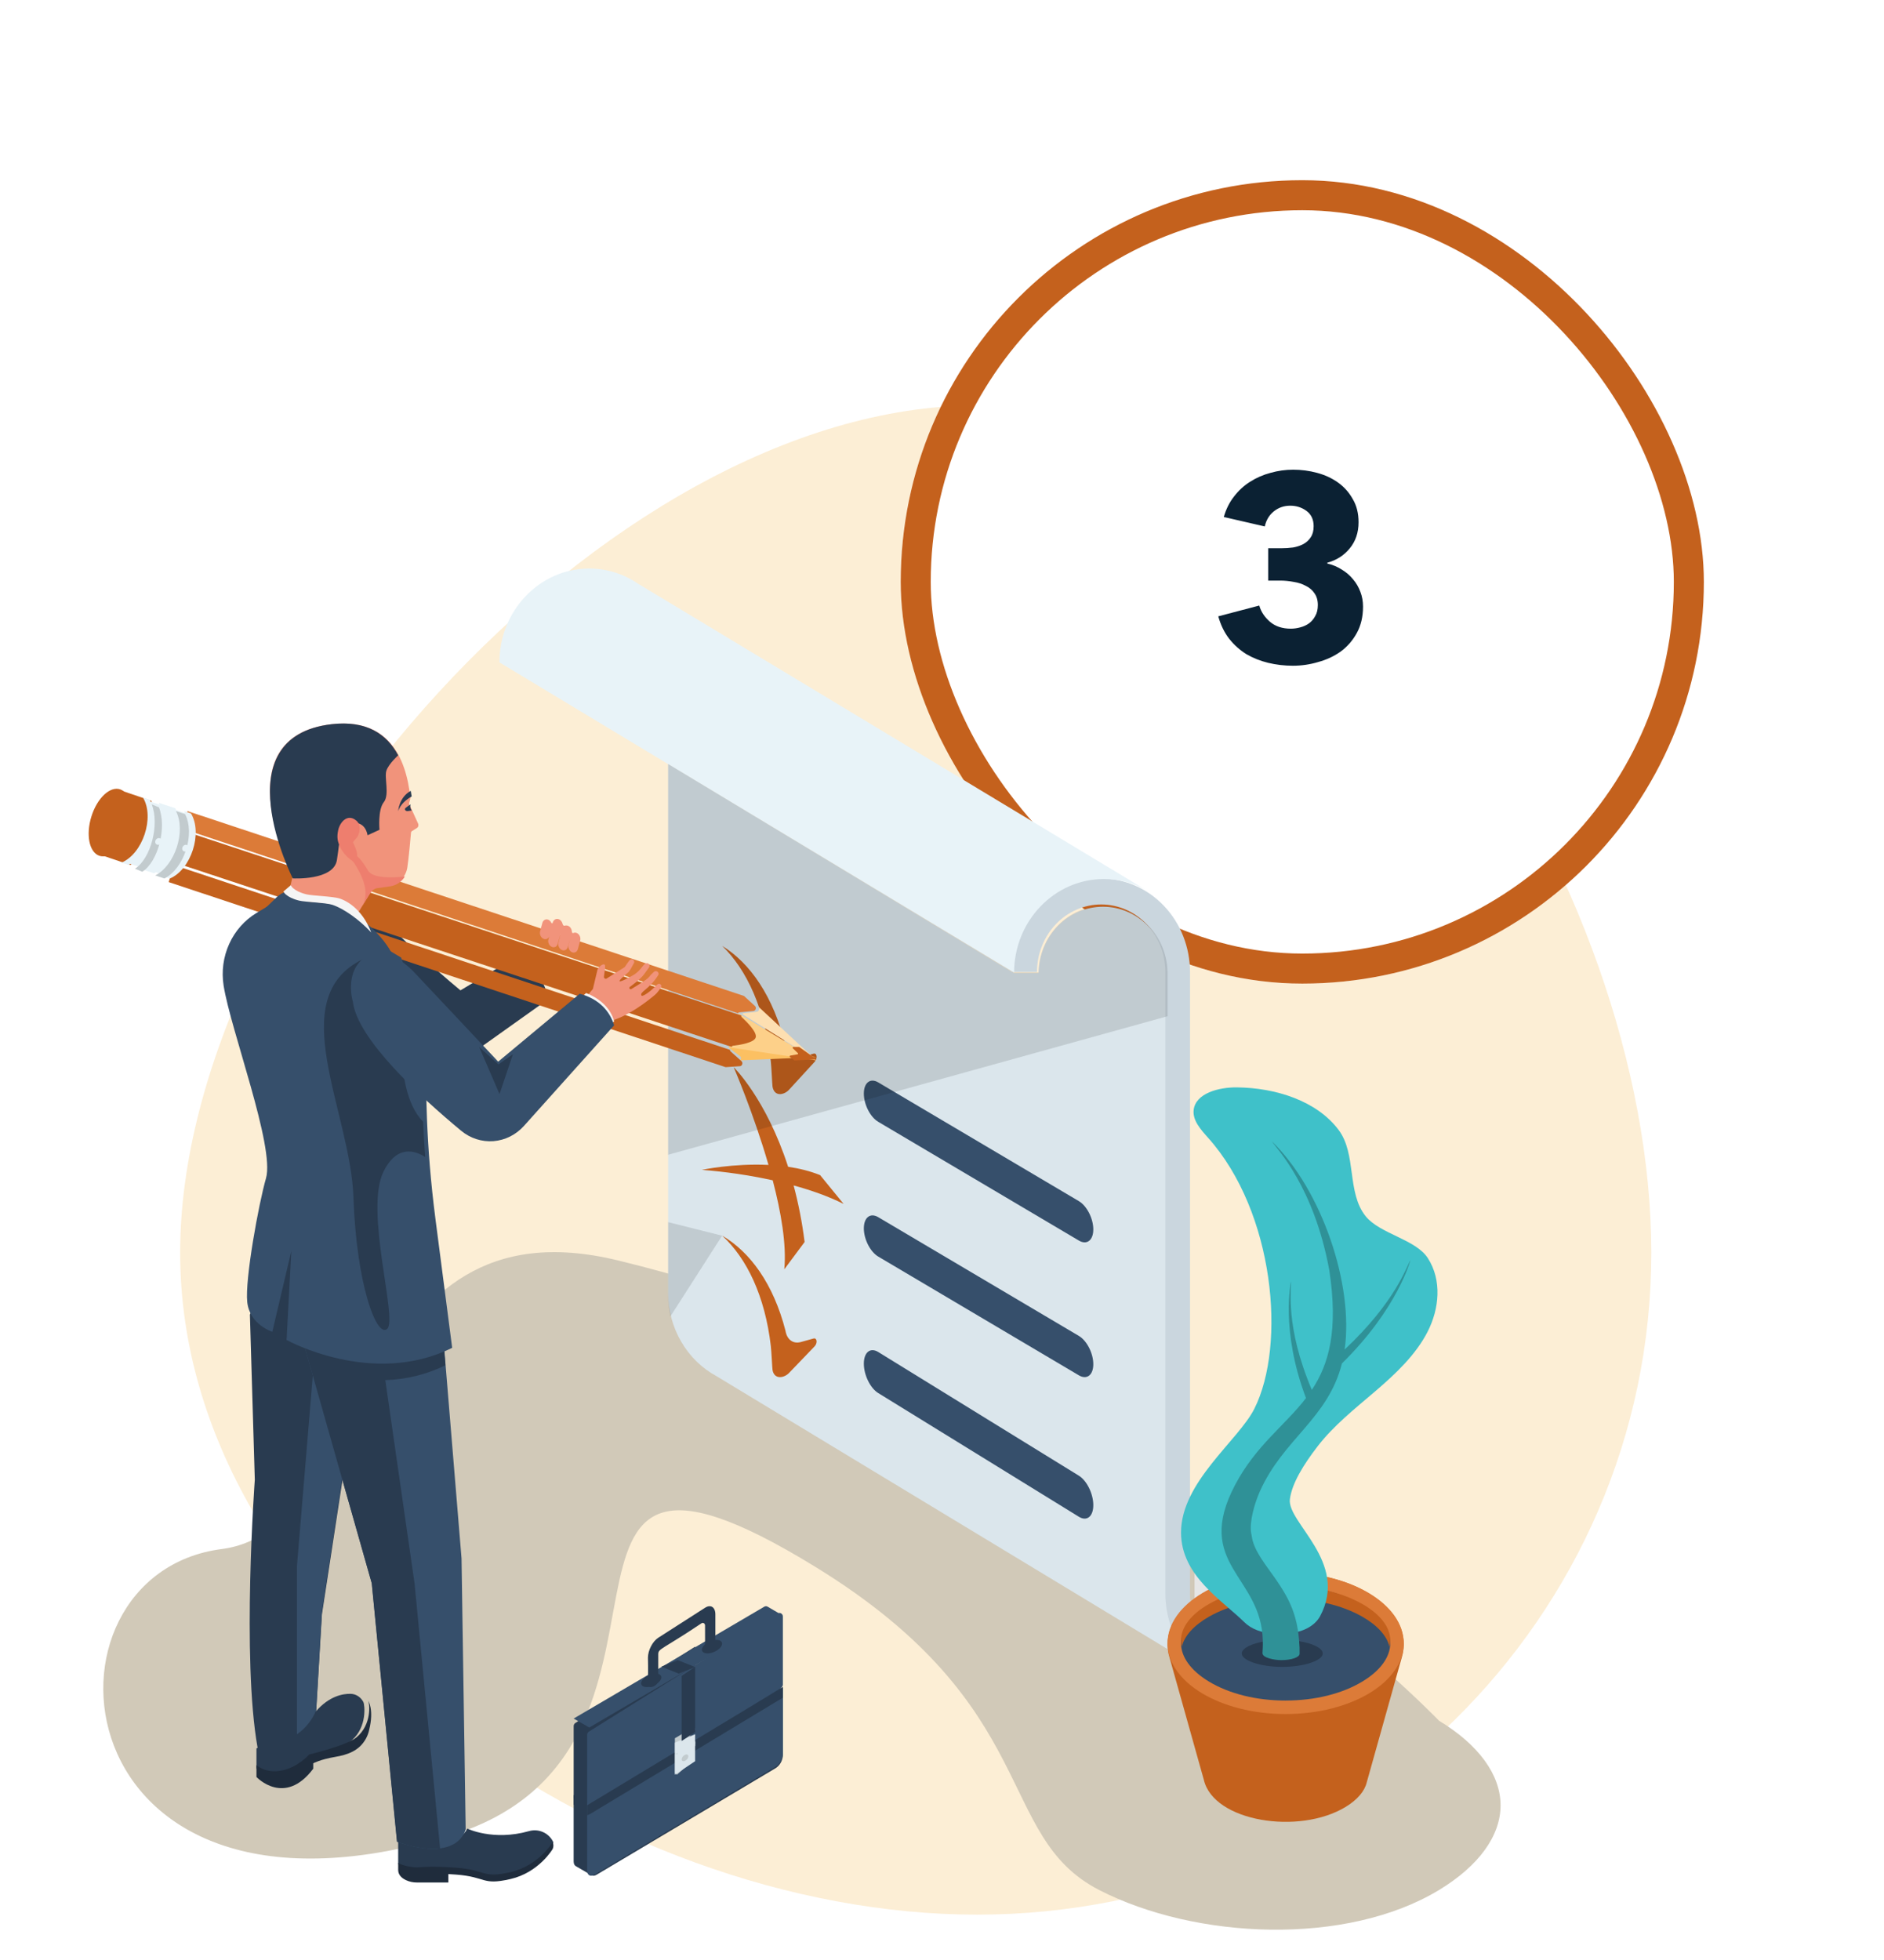
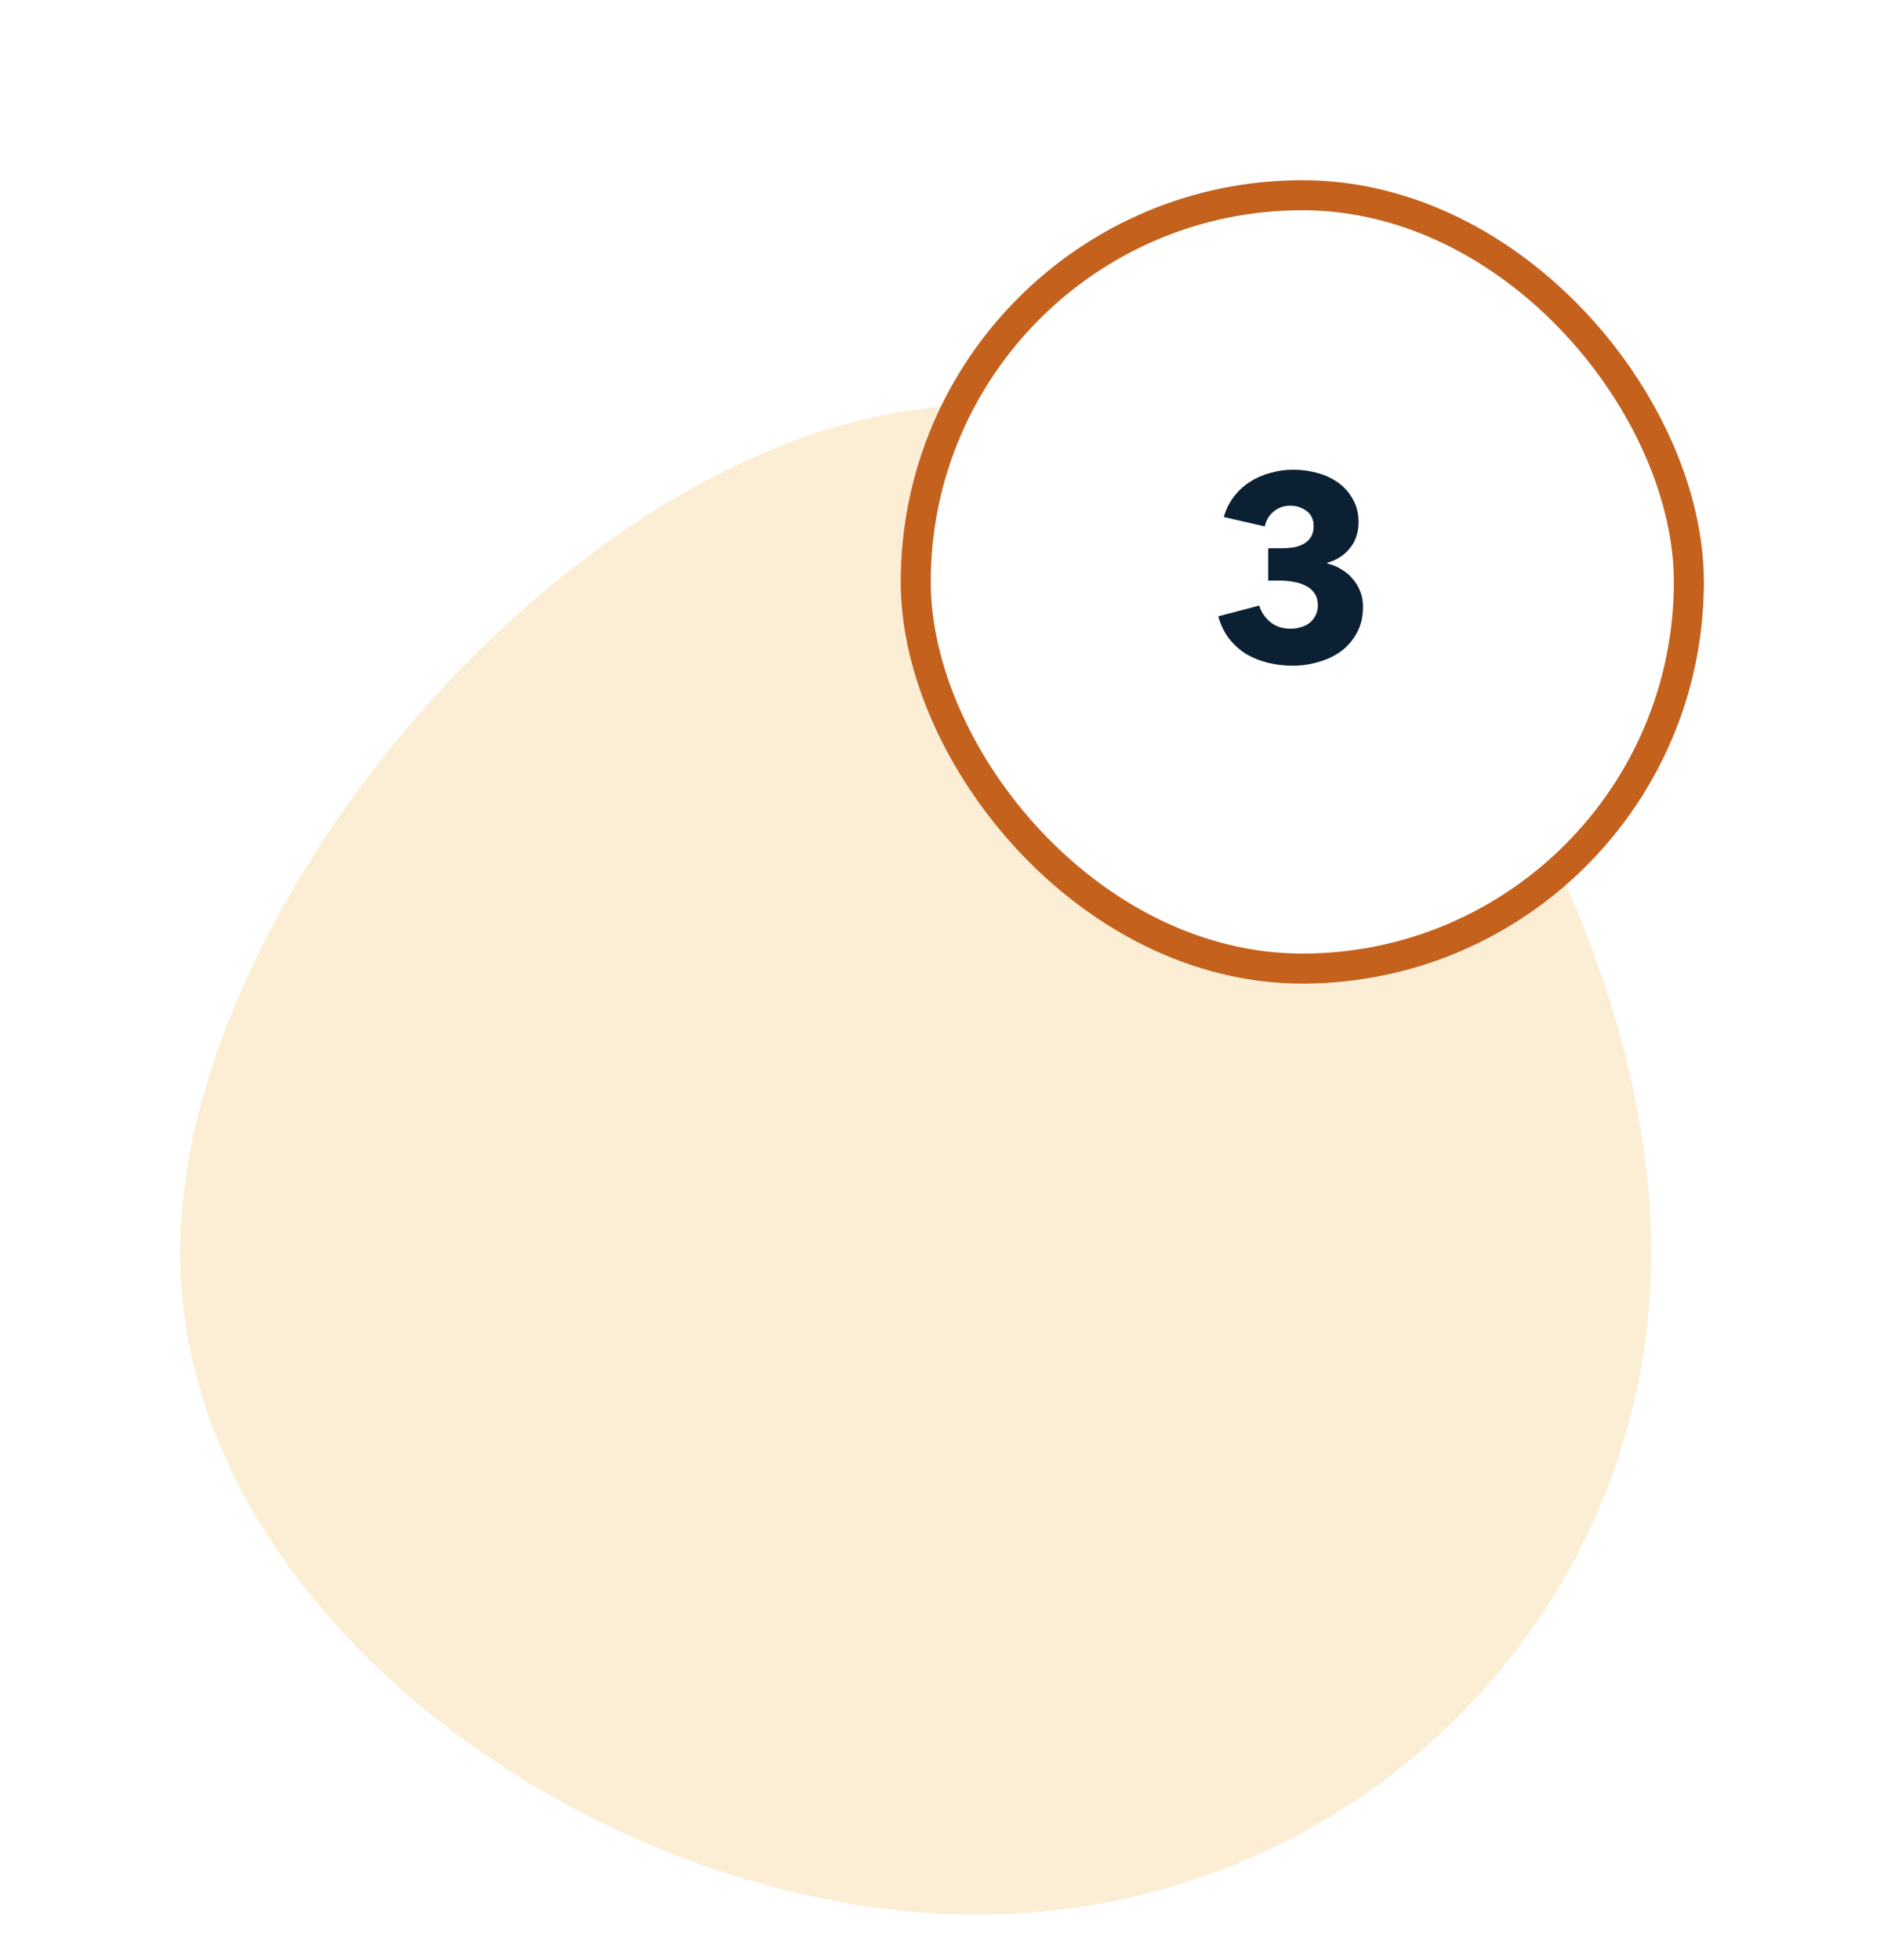
<svg xmlns="http://www.w3.org/2000/svg" width="251" height="261" viewBox="0 0 251 261" fill="none">
  <path d="M220 166.842C220 215.53 179.78 255 130.167 255C80.553 255 24 215.53 24 166.842C24 118.154 80.553 54 130.167 54C179.78 54 220 118.154 220 166.842Z" fill="#FCEED5" />
  <g filter="url(#filter0_d_153_2592)">
    <rect x="120" y="20" width="107" height="107" rx="53.5" fill="white" />
    <rect x="122" y="22" width="103" height="103" rx="51.5" stroke="#C4611D" stroke-width="4" />
  </g>
  <g clip-path="url(#clip0_153_2592)">
    <path d="M29.555 206.305C49.731 203.713 46.934 159.215 82.399 167.884C148.551 184.027 191.697 229.159 191.715 229.17C197.004 232.371 199.917 236.38 199.917 240.445C199.917 244.51 197.005 248.517 191.716 251.72C179.348 259.206 159.283 258.311 146.443 251.72C132.468 244.542 139.053 227.343 108.599 208.662C65.448 182.187 97.397 233.299 59.744 244.542C7.465 260.151 3.286 209.679 29.555 206.305Z" fill="#D1C9B8" />
    <path d="M159.145 202.256V212.788C159.134 213.994 159.346 215.189 159.771 216.306C160.195 217.424 160.822 218.44 161.616 219.296C162.411 220.153 163.356 220.833 164.398 221.297C165.44 221.761 166.557 222 167.686 222C168.815 222 169.933 221.761 170.975 221.297C172.017 220.833 172.962 220.153 173.756 219.296C174.551 218.44 175.178 217.424 175.602 216.306C176.026 215.189 176.239 213.994 176.228 212.788L159.145 202.256Z" fill="#E6E6E6" />
    <path d="M89.013 101.744V172.205C89.015 174.497 89.619 176.744 90.759 178.7C91.899 180.656 93.531 182.245 95.475 183.293L160.943 222.897C159.284 221.766 157.921 220.218 156.977 218.395C156.034 216.571 155.539 214.53 155.538 212.455V129.604C155.499 127.243 154.577 124.993 152.971 123.338C151.364 121.683 149.202 120.756 146.949 120.756C144.697 120.756 142.534 121.683 140.928 123.338C139.322 124.993 138.399 127.243 138.36 129.604H135.058L89.013 101.744Z" fill="#DBE6EC" />
    <path d="M102.948 157.198C99.833 156.517 96.68 156.052 93.509 155.808C93.509 155.808 97.661 154.918 102.384 155.149C100.389 148.231 97.742 142.128 97.742 142.128C97.742 142.128 102.048 146.29 104.999 155.397C106.46 155.612 107.914 155.962 109.261 156.506L112.39 160.34C110.328 159.31 108.015 158.507 105.733 157.882C106.39 160.351 106.879 162.868 107.195 165.413L104.489 169.051C104.807 165.763 104.054 161.423 102.948 157.198Z" fill="#C4611D" />
    <path d="M117.005 149.407L143.741 165.226C144.801 165.851 145.658 165.187 145.658 163.738C145.658 162.288 144.798 160.605 143.741 159.977L117.005 144.158C115.944 143.533 115.088 144.197 115.088 145.647C115.084 147.096 115.944 148.779 117.005 149.407Z" fill="#364F6B" />
    <path d="M117.005 167.355L143.741 183.175C144.801 183.8 145.658 183.136 145.658 181.687C145.658 180.238 144.798 178.553 143.741 177.926L117.005 162.107C115.944 161.482 115.088 162.145 115.088 163.595C115.084 165.044 115.944 166.726 117.005 167.355Z" fill="#364F6B" />
    <path d="M117.005 185.533L143.741 202.011C144.801 202.662 145.658 201.971 145.658 200.461C145.658 198.952 144.798 197.197 143.741 196.543L117.005 180.065C115.944 179.414 115.088 180.106 115.088 181.616C115.084 183.126 115.944 184.879 117.005 185.533Z" fill="#364F6B" />
    <path d="M96.206 164.564C99.496 167.587 101.909 172.591 102.692 179.243C102.785 180.023 102.881 182.235 102.921 182.457C103.159 183.788 104.479 183.535 105.13 182.847L108.528 179.311C108.948 178.869 108.848 178.142 108.386 178.268L106.701 178.735C105.665 179.024 104.838 178.416 104.647 177.23C103.041 170.984 99.935 166.742 96.206 164.564Z" fill="#C4611D" />
    <path d="M96.206 125.974C99.496 129.14 101.909 134.383 102.692 141.352C102.785 142.169 102.881 144.486 102.921 144.719C103.159 146.114 104.479 145.849 105.13 145.128L108.528 141.422C108.948 140.96 108.848 140.198 108.386 140.33L106.701 140.82C105.665 141.123 104.838 140.486 104.647 139.243C103.041 132.7 99.935 128.256 96.206 125.974Z" fill="#C4611D" />
    <path opacity="0.12" d="M89.013 162.769V172.374C89.013 173.37 89.113 174.363 89.311 175.333L96.206 164.574L89.013 162.769Z" fill="black" />
    <path d="M167.089 224.692C173.616 224.692 178.925 219.108 178.925 212.237H175.638C175.65 213.426 175.437 214.606 175.012 215.708C174.588 216.809 173.96 217.812 173.165 218.657C172.37 219.502 171.424 220.172 170.381 220.63C169.338 221.088 168.219 221.324 167.09 221.324C165.96 221.324 164.841 221.088 163.798 220.63C162.755 220.172 161.809 219.502 161.014 218.657C160.219 217.812 159.591 216.809 159.167 215.708C158.742 214.606 158.529 213.426 158.541 212.237V129.455C158.539 126.152 157.291 122.985 155.072 120.65C152.853 118.315 149.843 117.002 146.704 117C140.178 117 134.868 122.584 134.868 129.455H138.158C138.158 127.069 139.058 124.781 140.662 123.094C142.265 121.407 144.44 120.459 146.707 120.459C148.974 120.459 151.149 121.407 152.752 123.094C154.356 124.781 155.256 127.069 155.256 129.455V212.235C155.254 219.105 160.563 224.692 167.089 224.692Z" fill="#CAD6DE" />
    <path d="M158.246 200.462V202.342L175.591 212.128H178.925C156.86 199.679 158.313 200.497 158.246 200.462Z" fill="#FCFCFC" />
    <path d="M66.535 88.215L135.104 129.564C135.104 122.675 140.466 117.071 147.063 117.071C149.088 117.068 151.081 117.606 152.851 118.634L84.951 77.706C83.027 76.406 80.784 75.716 78.494 75.718C71.902 75.721 66.535 81.326 66.535 88.215Z" fill="#E8F3F8" />
    <path opacity="0.12" d="M89.013 101.744V153.795L155.548 135.344V129.506C155.509 127.153 154.587 124.911 152.98 123.262C151.374 121.613 149.211 120.689 146.958 120.689C144.705 120.689 142.542 121.613 140.936 123.262C139.329 124.911 138.407 127.153 138.368 129.506H135.065L89.013 101.744Z" fill="black" />
    <path d="M186.747 220.777C187.672 217.777 186.226 214.56 182.409 212.239C176.264 208.502 166.301 208.501 160.156 212.239C156.34 214.56 154.894 217.776 155.819 220.776C155.828 220.814 160.368 236.998 160.388 237.057C161.685 242.609 173.064 244.429 179.283 240.648C180.844 239.698 181.816 238.549 182.095 237.354C182.123 237.269 186.737 220.815 186.747 220.777Z" fill="#C4611D" />
    <path d="M171.283 228.282C162.593 228.282 155.548 224.063 155.548 218.859C155.548 213.655 162.593 209.436 171.283 209.436C179.973 209.436 187.018 213.655 187.018 218.859C187.018 224.063 179.973 228.282 171.283 228.282Z" fill="#DC7B38" />
    <path d="M171.283 226.487C167.39 226.487 163.756 225.587 161.053 223.951C158.663 222.505 157.346 220.696 157.346 218.858C157.346 217.02 158.663 215.212 161.053 213.768C163.756 212.132 167.389 211.231 171.282 211.231C175.175 211.231 178.809 212.132 181.513 213.768C183.903 215.214 185.219 217.022 185.219 218.858C185.219 220.693 183.903 222.504 181.513 223.948C178.81 225.583 175.177 226.484 171.283 226.484V226.487Z" fill="#364F6B" />
    <path d="M166.882 221.402C163.49 220.153 166.596 218.41 170.834 218.41C175.084 218.41 178.169 220.156 174.787 221.402C172.621 222.199 169.046 222.199 166.882 221.402Z" fill="#293B50" />
    <path d="M185.219 218.462C185.219 218.747 185.184 219.031 185.116 219.308C184.765 217.864 183.513 216.475 181.513 215.327C178.81 213.776 175.176 212.921 171.283 212.921C167.389 212.921 163.756 213.776 161.052 215.326C159.051 216.475 157.802 217.864 157.449 219.308C157.381 219.031 157.347 218.747 157.346 218.462C157.346 216.718 158.662 215.004 161.052 213.636C163.756 212.085 167.388 211.231 171.283 211.231C175.177 211.231 178.81 212.085 181.513 213.636C183.903 215.004 185.219 216.72 185.219 218.462Z" fill="#C4611D" />
    <path d="M190.192 177.368C188.616 180.447 185.959 182.95 183.24 185.279C180.52 187.607 177.665 189.861 175.526 192.646C173.686 195.038 172.108 197.568 171.847 199.68C171.464 202.803 179.724 208.029 175.879 215.239C175.143 216.62 173.346 217.513 171.371 217.513H169.67C168.134 217.513 166.698 216.961 165.767 216.04C162.811 213.116 157.347 209.868 157.347 204.113C157.347 197.383 164.994 191.844 167.114 187.621C171.384 179.12 169.806 161.449 160.958 151.543C159.977 150.444 158.857 149.215 159.03 147.809C159.3 145.61 162.364 144.793 164.799 144.821C169.965 144.879 175.418 146.609 178.332 150.477C180.765 153.706 179.4 158.839 181.95 161.991C183.867 164.356 188.604 165.04 190.233 167.573C192.113 170.509 191.77 174.29 190.192 177.368Z" fill="#3FC1C9" />
    <path d="M167.847 198.63C167.174 200.147 166.425 202.632 166.691 204.207V204.199C166.879 204.895 166.643 205.701 168.802 208.695C171.479 212.388 172.921 214.533 173.138 219.433C173.141 219.966 173.142 220.251 173.142 220.251C173.142 220.722 172.067 221.103 170.699 221.103C169.769 221.103 168.129 220.788 168.197 220.14C168.222 219.596 168.258 219.262 168.239 218.502C168.062 209.83 158.976 208.367 164.545 197.771C167.323 192.498 171.195 189.851 173.993 186.202C170.553 177.116 171.997 170.683 171.997 170.67C172.065 171.718 171.185 176.632 174.77 185.113C177.043 181.689 178.318 177.212 177.099 169.177C175.049 158.031 170.144 153.07 169.444 152C176.101 158.484 180.375 171.115 179.142 179.739C185.927 173.369 187.358 168.748 187.917 167.808C187.911 167.819 186.239 174.264 178.781 181.59C176.925 188.955 170.982 191.615 167.847 198.63Z" fill="#2F9197" />
    <path d="M102.199 223.795L104.298 225.015V233.792C104.281 234.13 104.186 234.459 104.022 234.753C103.858 235.046 103.628 235.295 103.353 235.479L79.472 249.69C79.204 249.848 78.963 249.857 78.791 249.746L76.721 248.545C76.54 248.448 76.425 248.228 76.425 247.906V239.129L102.199 223.795Z" fill="#293B50" />
    <path d="M76.425 239.051V240.341L78.224 241.744V240.197L78.1 240.299C78.08 240.321 78.056 240.333 78.031 240.333C78.006 240.333 77.981 240.321 77.961 240.299L76.425 239.051Z" fill="#293B50" />
    <path d="M76.427 229.898V239.426C76.423 239.457 76.429 239.488 76.443 239.514C76.457 239.541 76.478 239.562 76.504 239.574L78.463 240.817C78.485 240.836 78.512 240.846 78.539 240.846C78.567 240.846 78.594 240.836 78.616 240.817L92.61 231.898V219.308L76.64 229.485C76.575 229.527 76.521 229.587 76.483 229.66C76.446 229.732 76.426 229.815 76.427 229.898V229.898Z" fill="#293B50" />
    <path d="M104.087 224.769L78.431 240.815C78.318 240.887 78.224 240.829 78.224 240.683V231.048C78.224 230.963 78.244 230.88 78.283 230.807C78.322 230.733 78.378 230.672 78.446 230.63L103.631 214.885C103.699 214.843 103.776 214.82 103.854 214.82C103.932 214.82 104.008 214.843 104.076 214.885C104.143 214.927 104.2 214.988 104.239 215.061C104.278 215.134 104.298 215.217 104.298 215.302V224.38C104.294 224.458 104.272 224.534 104.235 224.601C104.199 224.669 104.148 224.726 104.087 224.769V224.769Z" fill="#364F6B" />
    <path d="M78.224 240.227V249.115C78.224 249.746 78.652 250 79.18 249.686L103.342 235.289C103.621 235.102 103.853 234.85 104.019 234.553C104.185 234.257 104.281 233.923 104.298 233.581V224.692L78.224 240.227Z" fill="#364F6B" />
    <path d="M78.224 240.432V241.744C78.376 241.713 78.523 241.656 78.657 241.573L104.298 226.105V224.692L78.224 240.432Z" fill="#293B50" />
    <path d="M76.425 228.884L78.511 230.077L93.016 221.57L103.887 215.189C103.949 215.153 104.019 215.132 104.09 215.129C104.162 215.126 104.233 215.141 104.298 215.172L102.286 213.993C102.218 213.949 102.138 213.924 102.057 213.923C101.975 213.921 101.895 213.943 101.824 213.984L93.016 219.15L76.425 228.884Z" fill="#364F6B" />
    <path d="M85.486 224.429C85.722 224.78 86.486 224.78 87.192 224.429C87.897 224.078 88.28 223.511 88.045 223.161C87.81 222.81 87.046 222.81 86.34 223.161C85.634 223.511 85.251 224.078 85.486 224.429Z" fill="#293B50" />
    <path d="M93.578 219.942C93.814 220.293 94.578 220.293 95.284 219.942C95.99 219.591 96.372 219.022 96.136 218.673C95.901 218.323 95.138 218.322 94.432 218.673C93.726 219.024 93.343 219.591 93.578 219.942Z" fill="#293B50" />
    <path d="M86.324 220.772C86.405 224.061 86.186 224.445 86.456 224.621C86.834 224.89 87.718 224.343 87.698 223.827C87.698 223.47 87.698 225.12 87.698 220.331C87.698 219.54 88.148 219.755 93.467 216.191C93.513 216.16 93.567 216.144 93.621 216.143C93.676 216.143 93.73 216.159 93.777 216.189C93.824 216.219 93.863 216.263 93.89 216.315C93.917 216.368 93.931 216.427 93.931 216.488C93.951 219.58 93.891 219.465 93.974 219.621C94.216 220.087 95.329 219.524 95.307 218.928V215.014C95.307 214.042 94.686 213.644 93.927 214.131L87.706 218.116C86.944 218.601 86.324 219.8 86.324 220.772Z" fill="#293B50" />
    <path d="M88.114 221.975L90.43 222.897L92.61 222.025L90.297 221.103L88.114 221.975Z" fill="#293B50" />
    <path d="M89.912 236.163L90.186 236.359L92.335 234.446L92.61 232.068L92.335 231.872L89.912 233.588V236.163Z" fill="#C2CBCE" />
    <path d="M89.912 236.359L92.61 234.564V231.872L89.912 233.667V236.359Z" fill="#DBE6EC" />
    <path d="M91.71 233.915C91.702 234.036 91.657 234.153 91.579 234.257C91.501 234.362 91.392 234.451 91.261 234.517C91.012 234.627 90.811 234.538 90.811 234.316C90.82 234.195 90.865 234.078 90.943 233.973C91.021 233.869 91.13 233.78 91.261 233.714C91.51 233.603 91.71 233.693 91.71 233.915Z" fill="#C2CBCE" />
    <path d="M89.912 231.508L92.334 230.077L92.61 230.241L90.188 233.667L89.912 233.503V231.508Z" fill="#C2CBCE" />
    <path d="M89.912 232.098L92.61 230.974V232.542L89.912 233.666V232.098Z" fill="#DBE6EC" />
    <path d="M90.812 223.189V231.872L92.61 230.692V222L90.812 223.189Z" fill="#293B50" />
    <path d="M49.797 120.59C52.023 124.233 61.345 131.899 61.345 131.899L68.774 127.444C71.573 129.431 73.209 131.43 72.754 133.281L61.582 141.231L38.662 134.954C39.197 134.09 48.118 123.278 49.797 120.59Z" fill="#293B50" />
    <path d="M97.126 139.436H97.11C97.102 139.466 97.104 139.497 97.115 139.526C97.127 139.555 97.147 139.58 97.173 139.6L98.608 140.677C98.838 140.85 98.711 141.216 98.41 141.231L105.69 140.918L108.794 140.782L97.155 139.446L97.126 139.436Z" fill="#FCC062" />
    <path d="M24.979 108.026L99.114 132.642L100.58 133.98C100.819 134.179 100.682 134.619 100.377 134.649L98.478 134.827C98.442 134.829 98.409 134.842 98.38 134.864C98.352 134.885 98.33 134.915 98.317 134.949L24.276 110.361L24.979 108.026Z" fill="#DC7B38" />
    <path d="M98.916 135.091L98.904 135.083C98.915 135.045 98.936 135.013 98.962 134.988C98.989 134.964 99.021 134.949 99.054 134.945L100.83 134.758C101.115 134.727 101.244 134.262 101.02 134.051L106.466 139.108L108.794 141.231L98.945 135.099L98.916 135.091Z" fill="#FDDFB1" />
    <path d="M98.358 134.949C98.347 134.991 98.345 135.035 98.355 135.078C98.365 135.12 98.386 135.159 98.415 135.188C99.094 135.875 100.461 137.374 100.248 138.124C100.036 138.873 98.17 139.199 97.266 139.309C97.229 139.314 97.194 139.331 97.166 139.358C97.137 139.385 97.116 139.421 97.105 139.462V139.483H97.121L108.794 141.231L98.383 134.961L98.358 134.949Z" fill="#FDD089" />
    <path d="M105.855 141.231L105.246 140.782C105.225 140.769 105.21 140.75 105.203 140.728C105.195 140.706 105.196 140.682 105.204 140.661C105.21 140.642 105.222 140.625 105.238 140.611C105.254 140.598 105.274 140.59 105.295 140.587L106.25 140.42C106.267 140.417 106.283 140.409 106.297 140.399C106.31 140.388 106.32 140.374 106.325 140.358C106.33 140.342 106.331 140.326 106.327 140.309C106.323 140.293 106.314 140.279 106.301 140.267L105.63 139.618C105.615 139.604 105.605 139.588 105.599 139.569C105.594 139.551 105.595 139.532 105.6 139.513C105.608 139.491 105.623 139.472 105.643 139.458C105.663 139.444 105.687 139.436 105.712 139.436H106.469L108.794 141.096L105.855 141.231Z" fill="#C4611D" />
    <path d="M23.161 115.205L97.263 139.825C97.256 139.861 97.258 139.899 97.269 139.934C97.28 139.969 97.301 140 97.328 140.024L98.784 141.328C99.017 141.536 98.888 141.979 98.583 141.998L96.671 142.128L22.478 117.483L23.161 115.205Z" fill="#C4611D" />
    <path d="M24.641 110.718L98.762 135.246C98.749 135.284 98.748 135.326 98.759 135.365C98.769 135.404 98.79 135.439 98.819 135.466C99.508 136.102 100.895 137.487 100.679 138.179C100.463 138.872 98.571 139.173 97.653 139.275C97.616 139.279 97.58 139.295 97.552 139.32C97.523 139.345 97.501 139.379 97.49 139.416V139.436L23.377 114.911L24.641 110.718Z" fill="#C4611D" />
    <path d="M17.387 115.205L13.487 113.887L16.276 105.333L20.175 106.653L20.68 109.662L19.358 113.258L17.387 115.205Z" fill="#C4611D" />
    <path d="M21.969 116.571L20.773 116.179C20.691 116.223 20.607 116.263 20.52 116.305L18.303 115.579C18.387 115.542 18.471 115.501 18.557 115.452L17.36 115.06C17.276 115.104 17.194 115.144 17.106 115.186L16.184 114.885C19.004 113.73 20.629 108.878 19.055 106.231L19.965 106.53C20.011 106.611 20.054 106.694 20.092 106.783L21.277 107.172C21.236 107.085 21.193 107.003 21.15 106.918L23.341 107.636C23.388 107.717 23.431 107.799 23.468 107.889L24.652 108.278C24.61 108.193 24.567 108.11 24.525 108.025L25.436 108.324C27.041 110.957 25.442 115.819 22.64 117L21.718 116.699C21.804 116.656 21.888 116.614 21.969 116.571Z" fill="#E8F3F8" />
    <path d="M20.68 116.595C23.315 115.255 24.806 110.712 23.446 108.026L24.659 108.426C26.023 111.104 24.538 115.655 21.905 117L20.68 116.595Z" fill="#C2CBCE" />
-     <path d="M17.983 115.697C20.087 114.369 21.282 109.819 20.213 107.128L21.177 107.529C22.251 110.218 21.059 114.77 18.957 116.103L17.983 115.697Z" fill="#C2CBCE" />
    <path d="M24.876 112.529C24.991 112.577 25.083 112.661 25.133 112.765C25.183 112.868 25.189 112.984 25.149 113.091C25.109 113.198 25.027 113.289 24.916 113.346C24.806 113.403 24.677 113.423 24.551 113.402C24.32 113.334 24.219 113.091 24.309 112.849C24.399 112.607 24.644 112.462 24.876 112.529Z" fill="#E8F3F8" />
    <path d="M21.286 111.632C21.4 111.682 21.49 111.766 21.538 111.869C21.587 111.973 21.592 112.088 21.552 112.194C21.512 112.3 21.43 112.39 21.32 112.448C21.21 112.505 21.081 112.525 20.956 112.505C20.722 112.439 20.622 112.193 20.713 111.952C20.804 111.71 21.052 111.564 21.286 111.632Z" fill="#E8F3F8" />
    <path d="M13.224 113.973C11.879 113.505 11.416 111.146 12.189 108.705C12.962 106.264 14.679 104.665 16.023 105.133C17.368 105.601 17.831 107.959 17.058 110.4C16.285 112.841 14.568 114.441 13.224 113.973Z" fill="#C4611D" />
    <path d="M42.078 227.936L34.167 232.867V235.516C34.167 235.516 35.244 236.671 37.323 236.277C39.401 235.884 40.893 234.078 40.893 234.078C40.893 234.078 45.654 232.85 46.906 231.747C48.923 229.969 48.596 227.061 48.415 226.7V226.691C48.246 226.363 48.001 226.089 47.703 225.896C47.405 225.703 47.066 225.598 46.718 225.591C45.671 225.567 43.856 225.886 42.078 227.936Z" fill="#293B50" />
    <path d="M49.194 230.338C49.112 230.749 48.971 231.146 48.774 231.515C47.859 233.226 46.225 233.722 44.63 233.995C42.647 234.335 41.732 234.844 41.732 234.844V235.564C37.908 240.657 34.167 236.667 34.167 236.667V235.077C34.167 235.077 35.292 236.203 37.464 235.819C39.635 235.436 41.193 233.676 41.193 233.676C41.193 233.676 46.161 232.48 47.475 231.404C49.578 229.674 49.242 226.845 49.053 226.487C49.084 226.54 49.834 227.73 49.194 230.338Z" fill="#1F2C3C" />
    <path d="M45.855 195.624L42.887 215.027L42.118 228.033C40.063 232.969 34.317 232.768 34.317 232.768C32.196 220.895 33.947 197.074 33.947 197.074L33.294 175.079L38.899 163.667L43.652 178.983L45.855 195.624Z" fill="#293B50" />
    <path d="M45.855 195.155L42.89 214.684L42.122 227.774C41.6 229.052 40.74 230.143 39.647 230.916C39.617 230.937 39.589 230.954 39.562 230.975V208.583L42.107 178.026C42.615 178.156 43.13 178.287 43.653 178.401L45.855 195.155Z" fill="#364F6B" />
    <path d="M73.653 245.225C73.36 244.669 72.883 244.231 72.303 243.985C71.723 243.74 71.075 243.701 70.47 243.877C65.698 245.225 62.263 243.539 62.263 243.539C60.436 247.068 53.048 245.118 53.048 245.118V248.253C53.048 248.253 53.817 248.701 55.247 248.832C56.047 248.906 56.666 248.58 60.781 248.885C64.896 249.19 64.223 250.387 68.062 249.498C71.901 248.608 73.728 245.388 73.728 245.388C73.705 245.329 73.679 245.271 73.653 245.225Z" fill="#293B50" />
    <path d="M73.632 246.252C73.632 246.252 71.813 249.388 67.993 250.262C64.172 251.137 64.842 249.968 60.746 249.664C60.378 249.638 60.042 249.616 59.731 249.597V250.718H55.538C55.032 250.722 54.532 250.613 54.076 250.4C53.563 250.152 53.048 249.736 53.048 249.054V248.129C53.048 248.129 53.814 248.566 55.238 248.694C56.035 248.767 56.649 248.448 60.746 248.746C64.843 249.044 64.171 250.211 67.993 249.344C71.814 248.477 73.632 245.333 73.632 245.333C73.695 245.479 73.728 245.635 73.728 245.793C73.728 245.951 73.695 246.107 73.632 246.252Z" fill="#1F2C3C" />
    <path d="M59.126 178.923L61.489 207.56L62.04 243.589C62.04 243.589 61.253 248.148 52.903 245.287L49.537 210.874L40.461 178.923H59.126Z" fill="#364F6B" />
    <path d="M55.229 210.872L58.631 246.169C57.3 246.346 55.449 246.169 52.887 245.286L49.526 210.872L40.461 178.923C40.461 178.923 56.38 180.687 59.14 179.37L59.342 181.832C56.821 183.06 54.097 183.732 51.332 183.809L55.229 210.872Z" fill="#293B50" />
    <path d="M60.241 179.505C49.592 184.801 38.177 178.461 38.177 178.461L38.815 166.599L36.283 177.368C36.283 177.368 33.262 176.442 32.94 173.414C32.617 170.386 34.475 160.266 35.438 156.925C36.641 152.751 30.714 137.141 29.791 131.259C29.493 129.376 29.752 127.442 30.534 125.716C31.315 123.99 32.581 122.554 34.164 121.598L38.815 118.795L53.442 127.535L56.691 136.841C56.751 145.246 56.691 152.121 58.032 162.491L60.241 179.505Z" fill="#364F6B" />
    <path d="M47.089 159.484C47.475 170.98 50.175 178.275 51.591 176.979C53.006 175.683 48.535 161.238 51.089 156.051C52.895 152.382 55.358 153.265 56.645 154.096C56.519 152.47 56.439 150.916 56.375 149.397C51.83 144.831 54.118 132.322 52.848 127.804C52.834 127.804 48.315 127.762 48.297 127.77C37.707 132.967 46.703 147.986 47.089 159.484Z" fill="#293B50" />
    <path d="M54.862 110.702C54.833 110.719 54.809 110.744 54.792 110.773C54.774 110.803 54.763 110.836 54.76 110.871C54.707 111.482 54.448 114.415 54.263 115.561C54.163 116.163 53.887 116.715 53.474 117.138C53.062 117.561 52.533 117.833 51.966 117.914L50.295 118.157C50.12 118.182 49.953 118.248 49.804 118.349C49.655 118.45 49.528 118.584 49.432 118.742L47.216 122.385L38.483 118.899L39.008 116.61C39.008 116.61 29.457 98.136 44.195 96.451C51.621 95.603 54.092 100.757 54.667 106.236C54.675 106.309 54.669 106.384 54.648 106.454L54.488 107.022L55.702 109.691C55.75 109.794 55.758 109.912 55.727 110.022C55.696 110.131 55.627 110.224 55.535 110.281L54.862 110.702Z" fill="#F1937B" />
    <path d="M53.048 100.596C53.048 100.596 51.808 101.704 51.485 102.622C51.163 103.541 51.933 105.837 51.126 106.847C50.318 107.858 50.556 110.516 50.556 110.516L48.966 111.245C48.966 111.245 48.756 109.384 46.966 109.616C45.176 109.848 45.326 111.811 44.884 114.555C44.443 117.3 39.005 116.989 39.005 116.989C39.005 116.989 29.463 98.166 44.188 96.45C48.831 95.919 51.535 97.765 53.048 100.596Z" fill="#293B50" />
    <path d="M44.738 120.502C47.119 121.267 50.691 124.111 52.149 126.872C49.362 125.245 44.927 123.336 38.452 123.508C35.921 123.576 35.066 121.204 35.066 121.204C36.761 119.7 37.079 119.016 38.093 118.795C38.093 118.795 38.395 119.537 40.218 119.96C41.02 120.146 43.861 120.221 44.738 120.502Z" fill="#364F6B" />
    <path d="M45.269 119.674C44.412 119.38 41.612 119.304 40.825 119.111C39.927 118.891 39.404 118.586 39.11 118.337C38.958 118.225 38.833 118.074 38.743 117.897L37.763 118.732C37.854 118.91 37.982 119.061 38.137 119.173C38.434 119.422 38.957 119.726 39.851 119.947C40.639 120.14 43.435 120.219 44.297 120.51C45.817 121.026 47.833 122.453 49.452 124.18C48.581 121.831 46.932 120.238 45.269 119.674Z" fill="#F5F5F5" />
    <path d="M49.067 115.988C48.38 114.852 47.902 114.28 47.573 114.025C47.65 113.433 47.147 112.41 47.061 112.285C46.975 112.16 47.14 111.992 47.412 111.701C48.083 110.985 47.911 110.002 47.833 109.793C47.749 109.586 47.614 109.406 47.442 109.272C46.282 108.312 45.278 109.528 45.058 110.556C44.849 111.53 44.967 112.089 45.354 112.899C45.691 113.544 46.168 114.097 46.747 114.513C46.962 114.66 47.143 114.854 47.28 115.082C48.234 116.636 49.28 118.69 48.313 120.59L49.367 118.885C49.466 118.724 49.597 118.588 49.75 118.486C49.904 118.384 50.077 118.317 50.257 118.291L51.98 118.045C52.379 117.988 52.761 117.841 53.1 117.615C53.439 117.388 53.728 117.088 53.947 116.733C53.947 116.733 49.85 117.282 49.067 115.988Z" fill="#EE7E6E" />
    <path d="M54.847 107.947L54.336 108.022C54.268 108.031 54.198 108.024 54.136 108.002C54.073 107.979 54.022 107.942 53.989 107.896C53.955 107.85 53.942 107.796 53.95 107.744C53.958 107.691 53.988 107.642 54.035 107.603C54.245 107.433 54.47 107.274 54.709 107.128V107.128C54.616 107.367 54.643 107.624 54.785 107.848L54.847 107.947Z" fill="#293B50" />
    <path d="M54.847 106.075C54.176 106.458 53.338 107.103 53.048 108.026C53.048 108.026 53.146 106.191 54.724 105.333C54.771 105.579 54.813 105.826 54.847 106.075Z" fill="#293B50" />
    <path d="M78.99 131.712L79.596 129.164C79.68 128.903 80.193 128.337 80.525 128.453C80.755 128.534 80.499 129.59 80.462 130.095C80.459 130.14 80.468 130.185 80.488 130.225C80.509 130.266 80.539 130.299 80.577 130.323C80.615 130.346 80.658 130.358 80.703 130.358C80.747 130.358 80.79 130.345 80.827 130.321C81.52 129.872 82.76 129.096 83.221 128.807C83.816 127.965 83.887 127.761 84.168 127.769C84.228 127.77 84.287 127.787 84.338 127.82C84.389 127.852 84.431 127.898 84.459 127.953C84.487 128.007 84.5 128.069 84.496 128.13C84.493 128.192 84.473 128.252 84.439 128.303C84.439 128.303 84.255 128.629 84.032 129.045L83.767 129.437C81.815 131.055 82.353 131.006 84.286 129.921C85.519 129.227 85.664 128.269 86.185 128.278C86.509 128.278 86.643 128.659 86.413 128.921L85.807 129.759C85.299 130.466 83.9 131.446 83.919 131.434C83.884 131.462 83.86 131.501 83.853 131.546C83.846 131.59 83.855 131.636 83.879 131.674C83.904 131.711 83.941 131.737 83.984 131.747C84.027 131.757 84.072 131.75 84.11 131.727C87.044 129.955 86.096 130.35 87.063 129.486C87.43 129.093 87.981 129.55 87.631 129.968C86.394 131.871 85.166 132.088 85.469 132.6C85.596 132.804 86.733 131.99 87.36 131.308C87.576 131.074 87.758 130.948 87.971 131.08C88.029 131.117 88.073 131.173 88.097 131.24C88.12 131.306 88.12 131.378 88.098 131.445C87.934 131.659 87.729 132.112 87.177 132.568C85.975 133.562 83.827 135.17 81.759 135.846L78.224 132.651C78.387 132.433 78.99 131.712 78.99 131.712Z" fill="#F1937B" />
    <path d="M81.82 136.018L79.01 138.538C77.784 137.073 75.817 135.027 75.526 134.625L78.083 132.256C80.194 133.087 81.407 134.489 81.82 136.018Z" fill="#F5F5F5" />
    <path d="M47.014 133.419C47.605 138.398 56.005 146.096 61.433 150.593C62.657 151.607 64.194 152.102 65.744 151.982C67.294 151.862 68.746 151.134 69.816 149.942L81.82 136.557C81.26 134.733 79.881 133.061 77.239 132.351L66.372 141.394C63.002 137.802 58.081 132.563 55.012 129.316C55.012 129.316 51.396 125.49 48.687 127.411C45.782 129.466 47.014 133.419 47.014 133.419Z" fill="#364F6B" />
    <path d="M63.838 139.436L66.548 145.718L68.334 140.403L66.407 141.761L63.838 139.436Z" fill="#293B50" />
    <path d="M73.029 122.486C73.204 122.55 73.355 122.697 73.453 122.9C73.496 122.993 73.607 122.997 73.631 122.9V122.893C73.727 122.512 74.072 122.295 74.429 122.42C74.555 122.46 74.671 122.542 74.766 122.659C74.86 122.777 74.93 122.924 74.969 123.088V123.088C74.986 123.161 75.024 123.222 75.074 123.259C75.124 123.296 75.184 123.306 75.239 123.287C75.394 123.235 75.557 123.246 75.707 123.318C75.837 123.37 75.953 123.471 76.04 123.609C76.128 123.746 76.183 123.915 76.199 124.094C76.2 124.1 76.2 124.107 76.199 124.113C76.2 124.14 76.207 124.167 76.217 124.19C76.228 124.214 76.243 124.234 76.26 124.248C76.278 124.263 76.298 124.272 76.319 124.274C76.339 124.277 76.36 124.273 76.379 124.262C76.416 124.244 76.454 124.231 76.492 124.222C76.635 124.194 76.782 124.22 76.914 124.297C77.235 124.477 77.393 124.909 77.297 125.266L76.992 126.403C76.893 126.772 76.541 126.971 76.202 126.823C75.864 126.675 75.638 126.225 75.744 125.847L75.948 125.087L75.641 126.133C75.542 126.505 75.183 126.676 74.84 126.515C74.497 126.354 74.3 125.917 74.401 125.549L74.703 124.316L74.3 125.719C74.201 126.091 73.842 126.263 73.499 126.101C73.156 125.94 72.96 125.504 73.06 125.136L73.16 124.733C73.018 125.071 72.64 125.197 72.302 124.976C72.006 124.784 71.867 124.379 71.957 124.037L72.264 122.893C72.368 122.555 72.697 122.356 73.029 122.486Z" fill="#F1937B" />
  </g>
  <path d="M181.592 80.79C181.592 82.144 181.312 83.322 180.752 84.325C180.215 85.305 179.503 86.122 178.617 86.775C177.73 87.405 176.727 87.872 175.607 88.175C174.51 88.502 173.39 88.665 172.247 88.665C171.127 88.665 170.03 88.537 168.957 88.28C167.907 88.023 166.938 87.638 166.052 87.125C165.188 86.588 164.43 85.912 163.777 85.095C163.123 84.255 162.633 83.252 162.307 82.085L167.767 80.65C168 81.467 168.478 82.19 169.202 82.82C169.925 83.427 170.847 83.73 171.967 83.73C172.387 83.73 172.807 83.672 173.227 83.555C173.67 83.439 174.055 83.263 174.382 83.03C174.732 82.773 175.012 82.447 175.222 82.05C175.455 81.653 175.572 81.163 175.572 80.58C175.572 79.95 175.42 79.425 175.117 79.005C174.837 78.585 174.452 78.258 173.962 78.025C173.495 77.769 172.958 77.594 172.352 77.5C171.745 77.383 171.138 77.325 170.532 77.325H168.957V73.02H170.672C171.232 73.02 171.768 72.985 172.282 72.915C172.795 72.822 173.25 72.67 173.647 72.46C174.067 72.227 174.393 71.924 174.627 71.55C174.883 71.177 175.012 70.687 175.012 70.08C175.012 69.194 174.697 68.517 174.067 68.05C173.437 67.584 172.713 67.35 171.897 67.35C171.057 67.35 170.322 67.607 169.692 68.12C169.085 68.61 168.688 69.275 168.502 70.115L163.042 68.855C163.345 67.805 163.8 66.895 164.407 66.125C165.013 65.332 165.725 64.678 166.542 64.165C167.382 63.629 168.292 63.232 169.272 62.975C170.252 62.695 171.255 62.555 172.282 62.555C173.378 62.555 174.44 62.695 175.467 62.975C176.517 63.255 177.45 63.687 178.267 64.27C179.083 64.853 179.737 65.588 180.227 66.475C180.74 67.338 180.997 68.365 180.997 69.555C180.997 70.932 180.6 72.099 179.807 73.055C179.037 73.989 178.045 74.618 176.832 74.945V75.05C177.532 75.213 178.173 75.482 178.757 75.855C179.34 76.205 179.842 76.637 180.262 77.15C180.682 77.64 181.008 78.2 181.242 78.83C181.475 79.437 181.592 80.09 181.592 80.79Z" fill="#0B2133" />
  <defs>
    <filter id="filter0_d_153_2592" x="96" y="0" width="155" height="155" filterUnits="userSpaceOnUse" color-interpolation-filters="sRGB">
      <feFlood flood-opacity="0" result="BackgroundImageFix" />
      <feColorMatrix in="SourceAlpha" type="matrix" values="0 0 0 0 0 0 0 0 0 0 0 0 0 0 0 0 0 0 127 0" result="hardAlpha" />
      <feOffset dy="4" />
      <feGaussianBlur stdDeviation="12" />
      <feComposite in2="hardAlpha" operator="out" />
      <feColorMatrix type="matrix" values="0 0 0 0 0 0 0 0 0 0 0 0 0 0 0 0 0 0 0.07 0" />
      <feBlend mode="normal" in2="BackgroundImageFix" result="effect1_dropShadow_153_2592" />
      <feBlend mode="normal" in="SourceGraphic" in2="effect1_dropShadow_153_2592" result="shape" />
    </filter>
    <clipPath id="clip0_153_2592">
-       <rect width="205" height="210" fill="white" transform="matrix(-1 0 0 1 205 47)" />
-     </clipPath>
+       </clipPath>
  </defs>
</svg>